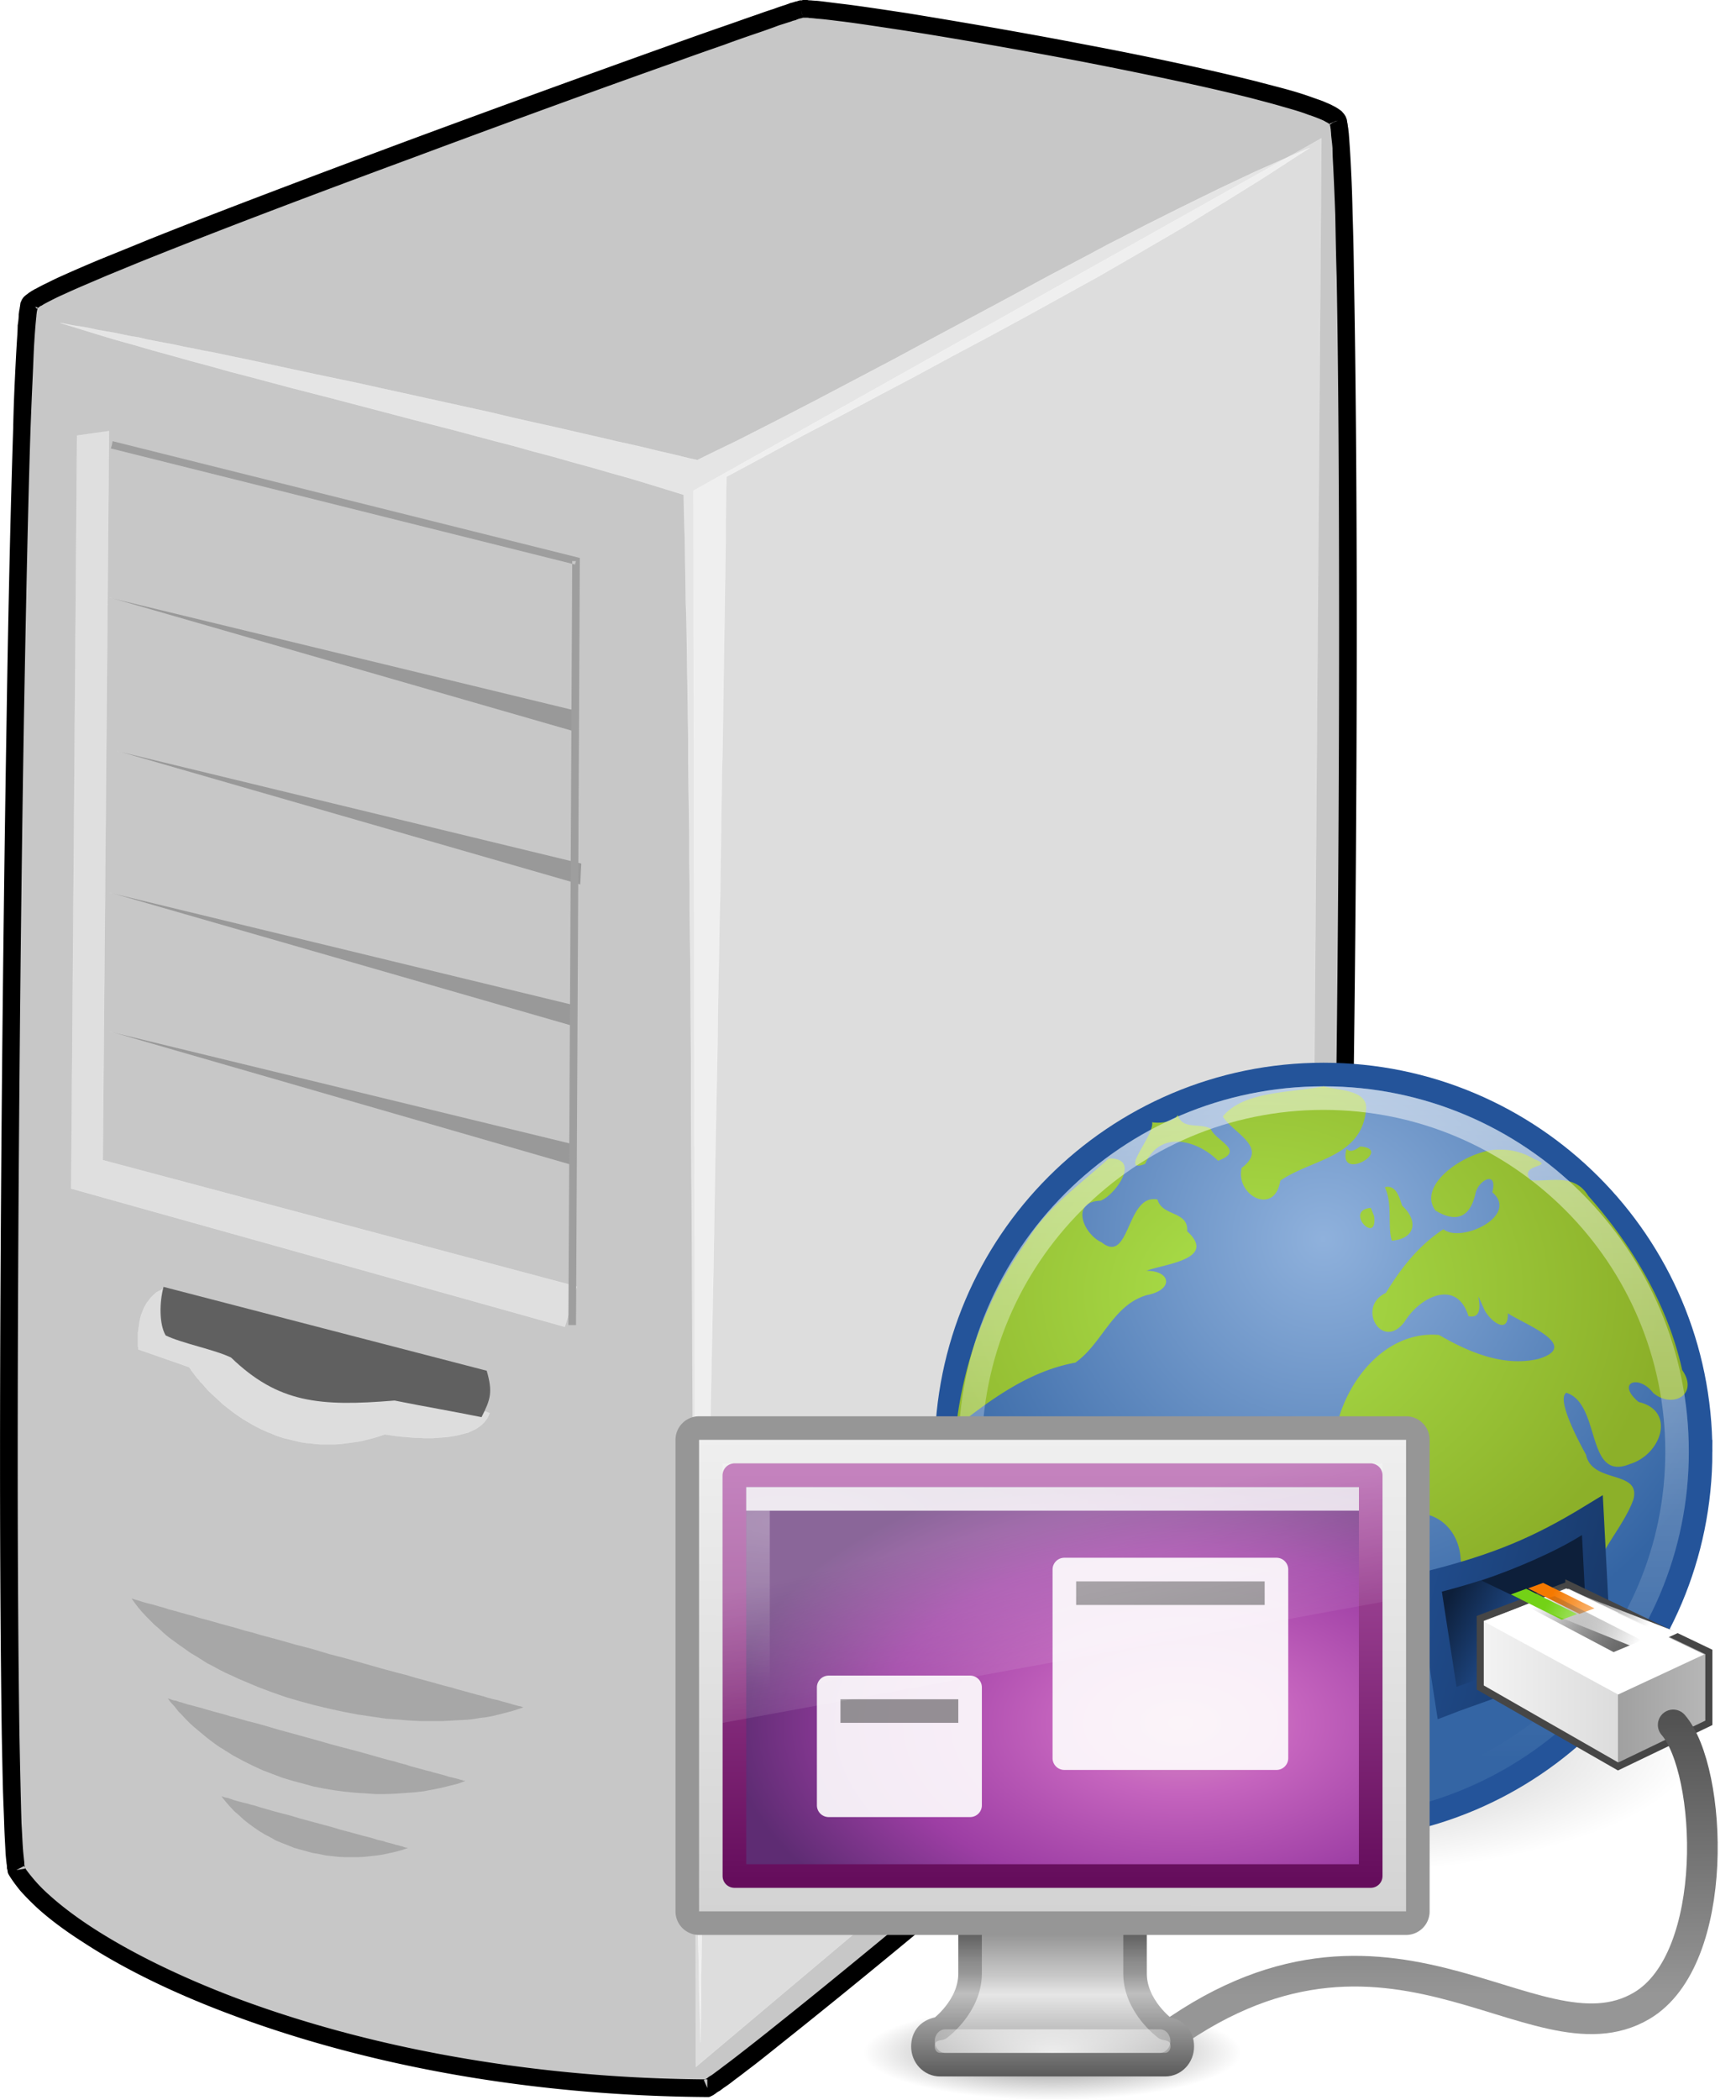
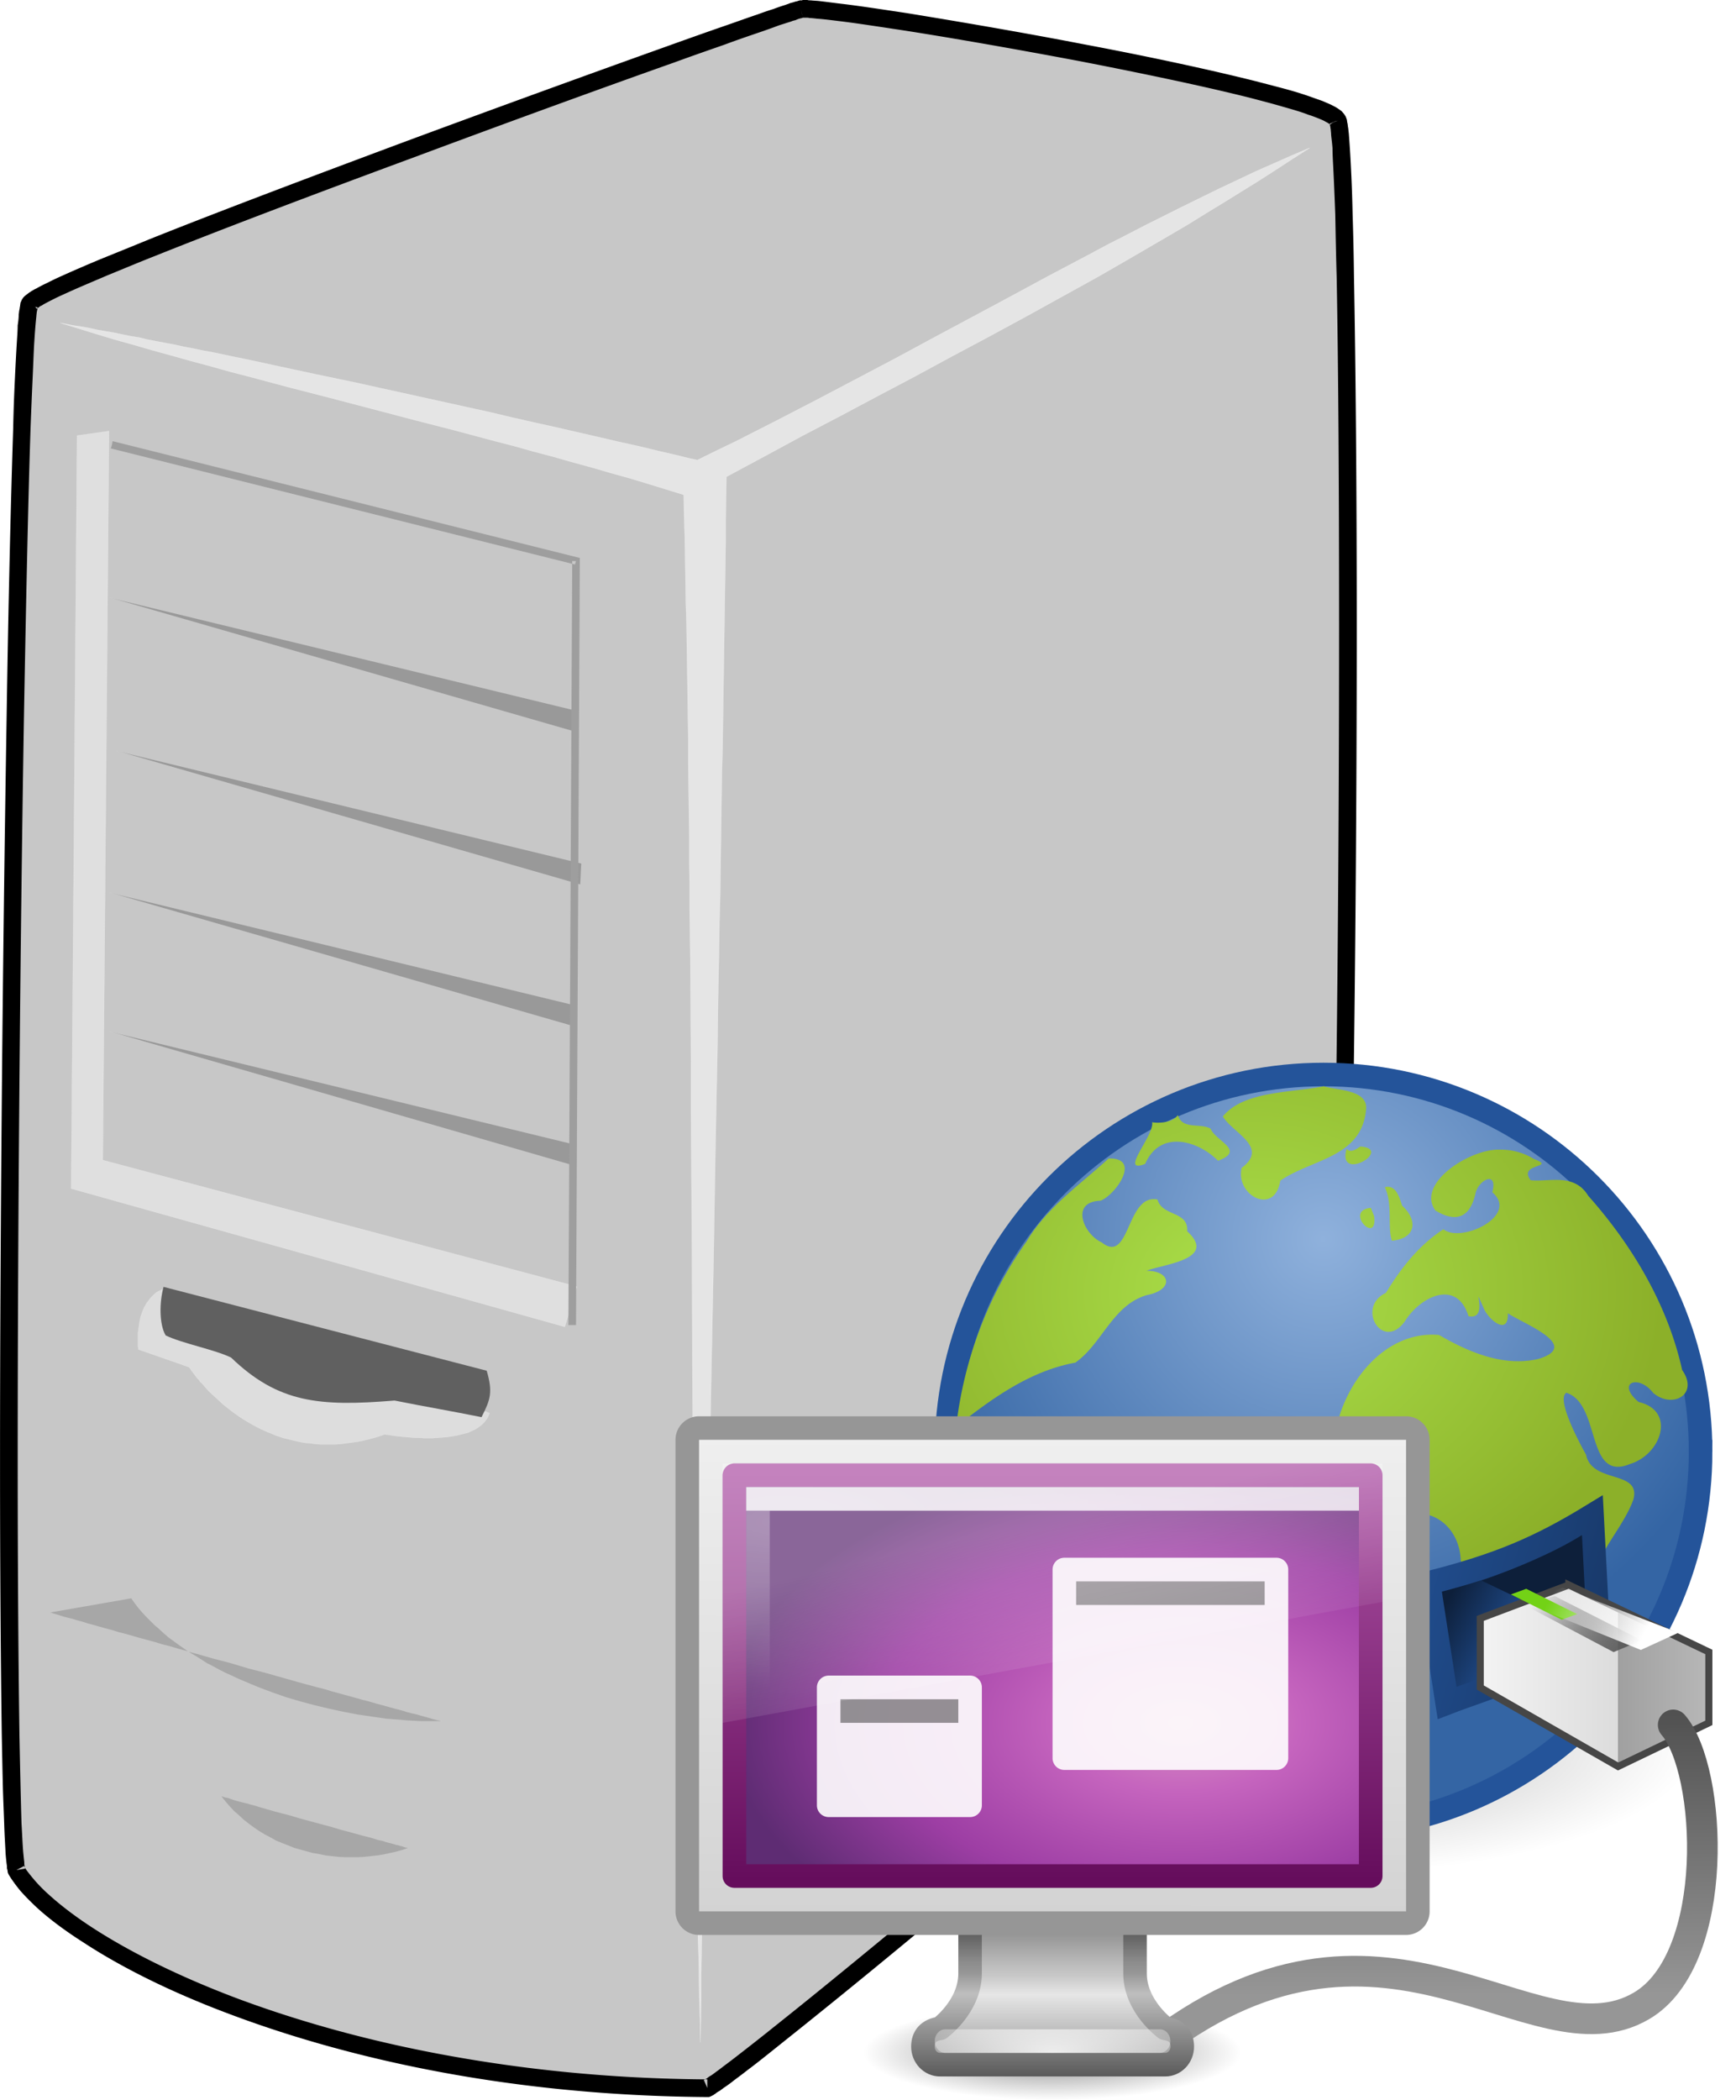
<svg xmlns="http://www.w3.org/2000/svg" xmlns:xlink="http://www.w3.org/1999/xlink" viewBox="0 0 146.906 177.642">
  <defs>
    <linearGradient id="p" x1="22.452" gradientUnits="userSpaceOnUse" y1="30.05" gradientTransform="matrix(1.291 0 0 1.534 58.091 115.59)" x2="22.452" y2="39.15">
      <stop stop-color="#3c3c3c" offset="0" />
      <stop stop-color="#8c8c8c" offset=".306" />
      <stop stop-color="#969696" offset=".371" />
      <stop stop-color="#bebebe" offset=".499" />
      <stop stop-color="#5a5a5a" offset="1" />
    </linearGradient>
    <linearGradient id="a">
      <stop offset="0" />
      <stop stop-opacity="0" offset="1" />
    </linearGradient>
    <linearGradient id="c">
      <stop stop-color="#214e90" offset="0" />
      <stop stop-color="#0d1f3a" offset="1" />
    </linearGradient>
    <linearGradient id="w" x1="12.938" gradientUnits="userSpaceOnUse" y1="8.438" gradientTransform="matrix(1.329 0 0 1.462 57.163 119.41)" x2="15.25" y2="19.812">
      <stop stop-color="#fff" stop-opacity=".275" offset="0" />
      <stop stop-color="#fff" stop-opacity="0" offset="1" />
    </linearGradient>
    <linearGradient id="t" x1="10.014" gradientUnits="userSpaceOnUse" y1="44.96" gradientTransform="matrix(1.141 0 0 .818 61.698 122.29)" x2="10.014" y2="2.877">
      <stop stop-color="#650d5c" offset="0" />
      <stop stop-color="#ad53a5" offset="1" />
    </linearGradient>
    <linearGradient id="s" x1="20.147" gradientUnits="userSpaceOnUse" y1="0" gradientTransform="matrix(1.317 0 0 1.352 57.45 120.11)" x2="20.104" y2="31.983">
      <stop stop-color="#f0f0f0" offset="0" />
      <stop stop-color="#d2d2d2" offset="1" />
    </linearGradient>
    <linearGradient id="q" x1="321.58" gradientUnits="userSpaceOnUse" y1="86.05" gradientTransform="matrix(1.286 0 0 1.534 -322.61 29.662)" x2="321.58" y2="95.149">
      <stop stop-color="#787878" offset="0" />
      <stop stop-color="#bebebe" offset=".336" />
      <stop stop-color="#c8c8c8" offset=".392" />
      <stop stop-color="#e6e6e6" offset=".505" />
      <stop stop-color="#8c8c8c" offset="1" />
    </linearGradient>
    <linearGradient id="b">
      <stop stop-color="#fff" offset="0" />
      <stop stop-color="#fff" stop-opacity="0" offset="1" />
    </linearGradient>
    <linearGradient id="o" x1="43.223" xlink:href="#b" gradientUnits="userSpaceOnUse" y1="26.509" gradientTransform="matrix(2.017 0 0 2 51.802 85.571)" x2="39.48" y2="24.55" />
    <linearGradient id="n" x1="43.774" gradientUnits="userSpaceOnUse" y1="27.865" gradientTransform="matrix(1.94 0 0 1.642 53.268 93.808)" x2="39.727" y2="25.092">
      <stop stop-color="#616161" offset="0" />
      <stop stop-opacity="0" offset="1" />
    </linearGradient>
    <linearGradient id="m" x1="46.224" gradientUnits="userSpaceOnUse" y1="41.508" gradientTransform="translate(53.174 85.905) scale(1.994)" x2="46.164" y2="29.439">
      <stop stop-color="#969696" offset="0" />
      <stop stop-color="#505050" offset="1" />
    </linearGradient>
    <linearGradient id="l" x1="136.31" gradientUnits="userSpaceOnUse" y1="29.457" gradientTransform="matrix(2.061 0 0 2 -156.49 84.816)" x2="147.19" y2="29.457">
      <stop stop-color="#f5f5f5" offset="0" />
      <stop stop-color="#dcdcdc" offset=".556" />
      <stop stop-color="#a0a0a0" offset=".556" />
      <stop stop-color="#bebebe" offset="1" />
    </linearGradient>
    <linearGradient id="k" x1="139.81" xlink:href="#c" gradientUnits="userSpaceOnUse" y1="26.582" gradientTransform="matrix(2.264 .763 -.761 2.257 -167.04 -29.8)" x2="137.04" y2="26.142" />
    <linearGradient id="j" x1="135.06" xlink:href="#c" gradientUnits="userSpaceOnUse" y1="25.485" gradientTransform="matrix(2.264 .763 -.761 2.257 -167.04 -29.8)" x2="151.51" y2="24.782" />
    <linearGradient id="i" x1="29.5" xlink:href="#b" gradientUnits="userSpaceOnUse" y1="-1.773" gradientTransform="translate(53.174 85.905) scale(1.994)" x2="29.5" y2="31.525" />
    <radialGradient id="e" cx="16.537" xlink:href="#a" gradientUnits="userSpaceOnUse" cy="31.564" r="16.336" />
    <radialGradient id="h" gradientUnits="userSpaceOnUse" cy="11.03" cx="26.443" gradientTransform="matrix(1.042 -.013 .011 .848 -.933 3.456)" r="15.5">
      <stop stop-color="#abe14b" offset="0" />
      <stop stop-color="#8cb029" offset="1" />
    </radialGradient>
    <radialGradient id="g" xlink:href="#a" gradientUnits="userSpaceOnUse" cy="73.616" cx="6.703" gradientTransform="matrix(2.213 0 0 .556 74.238 132.7)" r="7.228" />
    <radialGradient id="f" gradientUnits="userSpaceOnUse" cy="-8.726" cx="62.2" gradientTransform="translate(-128.68 138.58) scale(3.869)" r="9.755">
      <stop stop-color="#8fb1dc" offset="0" />
      <stop stop-color="#3465a4" offset="1" />
    </radialGradient>
    <radialGradient id="v" xlink:href="#b" gradientUnits="userSpaceOnUse" cy="-.646" cx="5.969" gradientTransform="matrix(2.024 -.011 .004 .7 53.941 129.27)" r="20" />
    <radialGradient id="u" gradientUnits="userSpaceOnUse" cy="-2.064" cx="26.617" gradientTransform="matrix(0 -.965 1.665 0 103.35 171.43)" r="23">
      <stop stop-color="#d78ec1" offset="0" />
      <stop stop-color="#c564be" offset=".262" />
      <stop stop-color="#9d3ea4" offset=".661" />
      <stop stop-color="#5e2c73" offset="1" />
    </radialGradient>
    <radialGradient id="r" xlink:href="#b" gradientUnits="userSpaceOnUse" cy="38.641" cx="24" gradientTransform="matrix(2.279 0 0 .874 34.369 139.89)" r="8" />
    <filter id="d" color-interpolation-filters="sRGB">
      <feGaussianBlur stdDeviation=".789" />
    </filter>
  </defs>
  <path d="M113.184 10.13c1.466 2.403.996 117.097-.909 121.61-1.495 3.576-49.915 43.82-52.436 44.873-32.741-.204-54.811-12.134-58.474-18.436-1.407-7.914-.205-129.933 1.113-132.483C3.651 23.467 65.583 1.28 67.754.751c1.964-.44 43.76 6.712 45.43 9.38z" fill="#c7c7c7" />
  <path d="M112.556 10.523l.058-.03-.058.059c0-.03-.03-.03-.03-.03v-.058l.205-.088-.058.059-.146.029.146-.03-.059.06-.058.029zm.058-.03l.059-.058.058-.059.147-.059-.147.118.147-.118h.03l-.177.088v.03-.03l-.117.088zm.293-.176h-.029.03-.03l.322-.175-.293.146v.03zm.322-.117l-.322.117v-.029l.322-.088zm.587-.44a1.624 1.624 0 00-.205-.263c-.059-.088-.147-.147-.235-.206a3.456 3.456 0 00-.586-.351c-.205-.117-.44-.205-.703-.322-.264-.118-.557-.206-.88-.323a28.252 28.252 0 00-2.198-.703c-.85-.235-1.788-.47-2.785-.733-3.986-.997-9.174-2.11-14.479-3.107-5.305-1.026-10.669-1.935-14.977-2.638-2.14-.322-4.046-.615-5.54-.791-.733-.088-1.378-.176-1.906-.235-.263-.03-.498-.03-.703-.058-.117 0-.205 0-.293-.03h-.264c-.088 0-.147 0-.205.03h-.118c-.058 0-.087 0-.117.029-.059 0-.117.03-.205.058-.058 0-.146.03-.234.06-.088.028-.205.058-.322.087-.118.059-.235.088-.382.147-.293.088-.645.205-1.026.351-.38.118-.82.264-1.29.44-.966.323-2.08.733-3.37 1.172-1.26.44-2.667.938-4.22 1.495A2177.308 2177.308 0 0034.5 11.9c-7.943 2.96-15.886 5.95-21.894 8.354-1.495.615-2.873 1.172-4.104 1.67-1.26.528-2.345.997-3.253 1.408-.47.205-.88.41-1.232.586a13.9 13.9 0 00-.967.498c-.147.058-.264.146-.381.205-.117.088-.235.147-.293.205-.117.088-.205.147-.264.205-.147.118-.205.235-.264.323-.029.059-.058.146-.117.264 0 .088-.03.176-.03.264-.029.087-.029.205-.058.322-.03.117-.03.234-.058.381 0 .264-.03.586-.089.938 0 .38-.029.791-.058 1.231-.058.908-.117 2.022-.175 3.254-.06 1.26-.118 2.667-.147 4.22C.912 42.471.707 51.001.56 60.702.237 80.106.003 104.141.003 123.546c0 9.027.058 17.087.147 23.184.029 1.524.058 2.931.087 4.192.03 1.26.088 2.403.118 3.37.03.997.088 1.817.117 2.492.03.352.058.645.088.88.029.146.029.263.029.38.03.088.059.205.059.293l.03.117.058.118c.263.44.586.879.967 1.348.41.469.88.938 1.407 1.436 1.026.938 2.345 1.935 3.956 2.96 3.137 2.053 7.299 4.163 12.399 6.068 5.071 1.906 11.05 3.634 17.821 4.895 6.77 1.26 14.333 2.051 22.54 2.11h.176l.146-.059.234-.117c.059-.058.147-.087.235-.175.088-.06.176-.117.293-.177l.352-.263c.264-.175.557-.38.88-.644a37.02 37.02 0 001.084-.821c.791-.586 1.7-1.319 2.725-2.14 1.027-.82 2.17-1.73 3.401-2.726 4.953-3.986 11.284-9.233 17.586-14.567 6.302-5.306 12.604-10.728 17.381-15.008 1.202-1.084 2.316-2.08 3.312-3.018.997-.91 1.876-1.73 2.609-2.463.38-.38.704-.703.997-1.025.322-.323.586-.587.82-.85.235-.264.41-.499.557-.674.088-.117.147-.235.206-.294.058-.117.116-.234.175-.322 0-.059.03-.147.059-.235.03-.087.058-.147.088-.264.029-.175.058-.38.087-.644a5.46 5.46 0 00.118-.82c.03-.324.058-.646.088-1.027.059-.733.117-1.612.205-2.609.03-.996.088-2.11.147-3.312.234-4.866.41-11.46.556-18.993.293-15.124.47-34.118.47-51.088 0-11.402-.088-21.895-.235-29.663a250.504 250.504 0 00-.117-5.305 124.38 124.38 0 00-.147-4.074 96.82 96.82 0 00-.176-2.755c-.03-.176-.03-.323-.058-.47-.03-.146-.03-.292-.059-.38-.03-.118-.03-.235-.058-.323-.03-.058-.03-.117-.059-.146a.478.478 0 00-.088-.176zm-1.085.616l.352-.352-.352.352zm-.175.264c.03.088.03.205.058.322 0 .118.03.264.03.44.029.322.087.703.117 1.143 0 .44.029.967.059 1.524.058 1.143.116 2.521.175 4.074.03 1.554.059 3.342.117 5.276.147 7.738.206 18.231.206 29.634 0 16.94-.147 35.963-.44 51.059-.176 7.533-.351 14.099-.557 18.935-.059 1.23-.117 2.315-.176 3.312-.058.967-.117 1.846-.176 2.579a9.275 9.275 0 01-.117.997c0 .293-.059.527-.088.762-.03.205-.058.41-.088.527 0 .088-.029.118-.029.176 0 .03-.03.059-.03.059 0 .03-.029.058-.058.117a.952.952 0 00-.117.176c-.147.176-.294.38-.498.615-.206.206-.47.499-.763.792l-.996.996c-.733.704-1.583 1.524-2.58 2.433-.967.909-2.08 1.935-3.283 2.99-4.777 4.28-11.05 9.673-17.351 15.007-6.302 5.305-12.633 10.552-17.528 14.509-1.23.996-2.374 1.905-3.4 2.726-1.026.82-1.935 1.524-2.726 2.14-.38.292-.762.586-1.084.82-.293.235-.586.44-.82.616a2.421 2.421 0 01-.353.234 1.61 1.61 0 00-.234.176c-.059.03-.117.059-.146.088-8.09-.058-15.476-.85-22.13-2.08-6.683-1.233-12.575-2.932-17.586-4.808-4.954-1.876-9.028-3.928-12.106-5.921-1.494-.967-2.755-1.934-3.752-2.843a12.78 12.78 0 01-1.26-1.29c-.293-.352-.557-.673-.762-.996v-.117c-.03-.089-.03-.206-.03-.323-.029-.235-.058-.527-.087-.821-.06-.673-.088-1.494-.147-2.462-.03-.967-.058-2.08-.088-3.37-.029-1.231-.059-2.638-.088-4.163-.088-6.096-.147-14.127-.147-23.155 0-19.404.206-43.41.528-62.812.176-9.672.352-18.23.557-24.444.059-1.554.118-2.961.176-4.221.059-1.231.088-2.316.147-3.195.03-.469.058-.88.088-1.231a32.3 32.3 0 01.087-.908c0-.118.03-.235.03-.323.03-.117.03-.176.059-.264v-.058c0-.03.029-.03.058-.059.059-.03.118-.088.205-.146.117-.03.206-.118.323-.176.264-.147.557-.293.908-.47s.763-.351 1.202-.556c.908-.41 1.964-.85 3.195-1.378 1.231-.498 2.609-1.084 4.103-1.67 6.01-2.404 13.923-5.394 21.866-8.325 7.943-2.96 15.916-5.862 22.042-8.03 1.524-.558 2.96-1.056 4.22-1.495 1.26-.47 2.404-.85 3.342-1.173.498-.176.908-.322 1.29-.469.38-.117.732-.235 1.025-.322.118-.06.264-.088.381-.118a2 2 0 01.293-.117c.088-.03.147-.03.235-.058l.088-.03-.059-.234.03.234h.351c.059 0 .147 0 .235.03.205 0 .41.029.674.058.498.03 1.143.117 1.876.205 1.465.176 3.342.47 5.481.792 4.308.674 9.643 1.612 14.919 2.608 5.276 1.026 10.464 2.11 14.42 3.107.997.264 1.906.499 2.697.733.821.234 1.554.44 2.14.674.293.088.586.205.82.293.206.088.44.176.587.264.146.088.293.147.38.235 0 0 .03 0 .03.029 0 .03.03.088.03.117zM59.622 175.92c.029 0 .029-.03.058-.03h.175v.412l-.233-.382.233.382v.321l-.292-.673s.029-.03.059-.03zM2.025 157.837c.03.029.03.088.058.117.03.03.03.088.03.117l-.732.118.615-.323.029-.03-.03.03.03-.03h.058-.058zM3.168 25.998v.088c-.03 0-.03.03-.058.03l-.147-.177-.498-.117.498.117-.059-.029.118.059.146.029zm-.205-.059l.059.03-.06-.03zm-.47-.234l.411.205-.41-.205zm.411.205l-.293-.322.293.322zM67.886 1.26l-.058-.498.058.498zM67.77.762l.117.498v.03L67.77.761z" />
  <path d="M110.828 12.512l-1.525.645-1.523.675-1.525.673-1.553.733-1.554.733-1.553.762-1.554.762-1.583.792-1.582.791-1.583.82-1.612.821-1.583.85-1.612.85-1.612.85-3.254 1.759-3.282 1.759-3.283 1.758-3.313 1.788-3.34 1.759-3.342 1.759-3.342 1.729-1.67.85-1.67.85-1.7.82-1.672.821-.79-.175-.822-.206-1.641-.38-1.7-.411-1.73-.381-1.758-.41-1.788-.41-1.787-.411-1.848-.41-1.816-.411-1.847-.44-3.722-.82-3.723-.821-1.876-.41-1.847-.41-1.817-.382-1.817-.38-1.788-.382-1.759-.38-1.758-.382-1.7-.352-1.67-.352-.822-.146-.82-.176-.792-.146-.791-.176-.791-.147-.763-.146-.762-.147-.732-.176-.733-.117-.703-.147-.704-.146-.703-.117-.674-.118-.645-.146-.645-.118-.616-.087-.615-.118-.587-.117 1.525.469 1.524.469 1.553.469 1.583.44 1.612.468 1.612.44 1.67.47 1.642.439 1.671.469 1.7.44 3.4.908 3.43.88 3.458.908 3.458.909 3.43.88 3.4.908 1.7.44 1.67.468 1.671.44 1.641.469 1.612.44 1.613.468 1.582.44 1.554.47 1.524.468 1.524.47.03 1.758.058 1.788.03 1.788.029 1.846.03 1.876.058 1.876.029 1.905.03 1.935.028 1.963.03 1.964.029 1.993v2.023l.03 2.022.029 2.052.03 2.052v2.08l.028 2.082v2.11l.03 2.11.029 2.14.03 4.28.028 4.308v4.367l.03 4.367.059 8.765.029 8.792.03 4.368.028 4.338.03 4.308.029 4.28.03 2.14v2.11l.029 2.11.03 2.08v2.082l.028 2.08.03 2.023.029 2.052v1.993l.03 1.993.028 1.965.03 1.963.029 1.934.03 1.906.029 1.905.058 1.846.03 1.847.029 1.817.059 1.788.03 1.759.028-1.788.03-1.788v-1.847l.029-1.846.03-1.876.028-1.905.03-1.935.029-1.964.03-1.964.029-1.993.03-2.022.058-2.022.029-2.052.03-2.08.029-2.082.029-2.11.03-2.111.058-2.14.029-2.14.03-2.14.087-4.337.088-4.367.059-4.426.088-4.427.175-8.88.147-8.88.088-4.428.088-4.396.059-4.367.087-4.367.03-2.14.059-2.14.029-2.14.03-2.11.028-2.08.03-2.111.029-2.052.059-2.052.03-2.051.028-1.993.03-1.994.029-1.993.03-1.934.028-1.935.03-1.905.03-1.876.029-1.876v-1.817l.029-1.817.03-1.759 3.223-1.729 3.195-1.73 3.195-1.67 3.195-1.7 3.165-1.67 3.137-1.7 3.136-1.671 3.137-1.7 3.077-1.7 3.077-1.7 3.05-1.76 3.018-1.758 1.495-.879 1.466-.909 1.494-.909 1.466-.908 1.465-.909 1.466-.938 1.436-.937 1.466-.938z" stroke-opacity=".541" fill-opacity=".541" stroke="#fff" fill="#fff" stroke-width=".026" />
  <path d="M110.828 12.512c-16.092 6.8-33.883 17.763-51.822 26.408-17-4.045-41.532-9.438-53.902-11.607 15.916 4.954 36.843 9.585 52.758 14.539.938 37.254.47 93.675 1.407 130.93.469-37.577 1.73-94.909 2.199-132.454 17.175-9.292 34.029-17.616 49.357-27.817z" fill="none" />
-   <path stroke="#fff" fill-opacity=".161" stroke-opacity=".161" d="M11.107 135.193l.293.411.292.381.323.38.352.382.352.351.352.352.41.352.38.352.411.352.44.322.44.322.469.323.439.322.499.294.468.293.499.322.527.264.528.292.528.265.527.234.557.264.557.235.557.234.557.235 1.172.439 1.173.41 1.201.352 1.202.323 1.231.293 1.202.263 1.23.235 1.202.176 1.202.175 1.202.089.615.058.587.03.556.029h1.73l.557-.03.557-.029.527-.03.557-.028.499-.059.527-.088.498-.059.499-.087.498-.118.469-.117.44-.117.44-.118.439-.146.44-.147-.059-.029h-.03l-.146-.059-.176-.029-.205-.059-.235-.058-.293-.088-.293-.088-.352-.088-.38-.117-.41-.088-.44-.117-.47-.147-.468-.117-.528-.146-.528-.147-.556-.147-.587-.175-.586-.147-.616-.176-.644-.176-.645-.176-.645-.176-.674-.205-.703-.176-1.407-.38-1.437-.41-1.465-.412-1.466-.38-1.465-.44-1.466-.381-1.436-.41-1.437-.382-.673-.204-.704-.177-.674-.205-.645-.176-.645-.175-.615-.176-.616-.176-.586-.147-.557-.175-.557-.147-.527-.147-.499-.146-.469-.118-.44-.146-.439-.117-.381-.117-.352-.089-.352-.088-.293-.087-.263-.088-.205-.059-.206-.058-.146-.059h-.059l-.058-.03z" stroke-width=".026" />
+   <path stroke="#fff" fill-opacity=".161" stroke-opacity=".161" d="M11.107 135.193l.293.411.292.381.323.38.352.382.352.351.352.352.41.352.38.352.411.352.44.322.44.322.469.323.439.322.499.294.468.293.499.322.527.264.528.292.528.265.527.234.557.264.557.235.557.234.557.235 1.172.439 1.173.41 1.201.352 1.202.323 1.231.293 1.202.263 1.23.235 1.202.176 1.202.175 1.202.089.615.058.587.03.556.029h1.73h-.03l-.146-.059-.176-.029-.205-.059-.235-.058-.293-.088-.293-.088-.352-.088-.38-.117-.41-.088-.44-.117-.47-.147-.468-.117-.528-.146-.528-.147-.556-.147-.587-.175-.586-.147-.616-.176-.644-.176-.645-.176-.645-.176-.674-.205-.703-.176-1.407-.38-1.437-.41-1.465-.412-1.466-.38-1.465-.44-1.466-.381-1.436-.41-1.437-.382-.673-.204-.704-.177-.674-.205-.645-.176-.645-.175-.615-.176-.616-.176-.586-.147-.557-.175-.557-.147-.527-.147-.499-.146-.469-.118-.44-.146-.439-.117-.381-.117-.352-.089-.352-.088-.293-.087-.263-.088-.205-.059-.206-.058-.146-.059h-.059l-.058-.03z" stroke-width=".026" />
  <path d="M11.107 135.193c5.89 8.471 24.415 12.634 33.21 9.233-1.554-.41-31.247-8.587-33.21-9.233z" fill="none" />
  <path d="M41.424 119.537l-27.435-10.58-.263.117-.235.117-.234.117-.176.147-.176.176-.176.176-.147.205-.146.175-.117.206-.118.205-.088.205-.088.234-.088.235-.058.205-.088.44-.059.44-.058.41v1.084l.029.118v.175l4.28 1.495.029.03.03.03.028.028.03.058.059.06.029.087.088.088.058.088.088.117.088.118.088.117.117.146.117.117.118.177.146.117.293.352.293.322.382.351.38.352.41.381.44.352.499.382.498.351.557.352.557.322.615.322.645.294.323.117.322.147.352.117.352.117.38.088.352.088.381.088.381.088.382.058.38.03.41.058.411.03h1.29l.44-.03.44-.058.439-.059.469-.059.469-.087.469-.117.469-.118.498-.147.498-.176h.03l.058.03h.088l.176.03.176.029.205.029.235.029.263.03.293.029.323.029.351.029.352.03h.352l.381.03h.762l.41-.03.382-.03.41-.029.38-.059.382-.058.352-.088.352-.088.35-.088.294-.147.323-.146.263-.176.235-.176.234-.234.089-.117.087-.118.088-.117.06-.117.058-.147.058-.146z" stroke-opacity=".388" fill-opacity=".388" stroke="#fff" fill="#fff" stroke-width=".026" />
  <path d="M41.424 119.537l-27.435-10.58c-2.843.996-2.286 5.187-2.286 5.187l4.28 1.495s5.979 9.35 16.59 5.686 7.884 1.407 8.851-1.787z" fill="none" />
  <path d="M41.188 115.95c-9.116-2.373-18.231-4.718-27.348-7.093-.352 1.29-.381 3.137.176 4.105 1.377.673 4.162 1.201 5.54 1.875 3.986 3.84 7.474 4.162 13.834 3.634 2.462.498 4.924.91 7.357 1.407.762-1.495.967-2.11.44-3.927z" fill="#606060" />
  <path d="M41.188 115.95c-9.116-2.373-18.231-4.718-27.348-7.093-.352 1.29-.381 3.137.176 4.105 1.377.673 4.162 1.201 5.54 1.875 3.986 3.84 7.474 4.162 13.834 3.634 2.462.498 4.924.91 7.357 1.407.762-1.495.967-2.11.44-3.927z" fill="none" />
-   <path d="M111.822 11.7l-53.14 29.81.205 133.333 52.025-43.789.91-119.353z" stroke-opacity=".4" fill-opacity=".4" stroke="#fff" fill="#fff" stroke-width=".026" />
  <path d="M111.822 11.7l-53.14 29.81.205 133.333 52.025-43.789.91-119.353z" fill="none" />
-   <path stroke="#fff" fill-opacity=".161" stroke-opacity=".161" d="M14.17 143.65l.293.38.323.353.293.381.322.322.323.352.322.322.352.323.352.292.351.294.352.293.38.294.353.263.381.264.38.234.792.498.82.44.822.41.82.382.85.322.85.322.88.264.879.234.85.235.88.176.879.147.879.117.88.088.879.058.85.06h.85l.85-.03.791-.059.82-.059.792-.087.762-.147.733-.147.703-.175.704-.177.645-.234-.059-.03h-.117l-.117-.057-.147-.03-.176-.059-.234-.058-.235-.059-.264-.058-.293-.088-.293-.088-.322-.089-.352-.087-.38-.117-.382-.088-.41-.117-.44-.118-.44-.117-.44-.147-.468-.117-.47-.147-.497-.117-.528-.146-1.026-.293-1.055-.294-1.114-.292-1.114-.294-1.114-.322-2.227-.616-1.084-.293-1.085-.322-1.055-.293-.499-.117-.498-.147-.498-.147-.47-.117-.468-.146-.44-.118-.44-.117-.41-.117-.41-.117-.381-.118-.352-.088-.322-.088-.352-.087-.293-.088-.264-.089-.234-.058-.235-.088-.205-.029-.176-.06-.147-.057-.117-.03-.088-.03z" stroke-width=".026" />
  <path d="M14.17 143.65c6.126 8.09 18.378 9.467 25.237 7.005-1.143-.293-23.742-6.507-25.237-7.005z" fill="none" />
  <path stroke="#fff" fill-opacity=".161" stroke-opacity=".161" d="M18.725 151.949l.352.44.352.41.38.41.411.352.41.381.41.323.44.322.47.322.44.264.497.264.47.264.498.205.527.205.499.205.527.147.528.146.528.147.556.088.528.117.557.059.527.058.558.03h1.113l.527-.03.558-.058.527-.059.557-.087.528-.118.527-.117.528-.147.498-.176h-.03l-.058-.029h-.088l-.117-.029-.088-.03-.147-.058-.146-.029-.176-.06-.176-.028-.176-.06-.205-.058-.235-.059-.234-.058-.235-.088-.263-.058-.264-.06-.557-.175-.586-.146-.645-.176-.645-.176-.674-.176-.674-.206-1.407-.38-1.407-.381-.674-.206-.674-.175-.674-.176-.616-.176-.616-.176-.556-.175-.264-.06-.264-.087-.263-.059-.235-.059-.234-.058-.206-.059-.205-.058-.176-.06-.176-.058-.146-.058-.147-.03-.146-.029-.088-.029-.088-.03-.088-.03h-.059z" stroke-width=".026" />
  <path d="M18.725 151.949c3.547 4.778 10.406 6.243 15.828 4.367-.732-.175-14.86-4.074-15.828-4.367z" fill="none" />
  <path d="M9.222 36.467l-2.697.381-.498 63.692 41.768 11.694 1.026-3.4L8.695 98.137l.527-61.67z" stroke-opacity=".439" fill-opacity=".439" stroke="#fff" fill="#fcfcfc" stroke-width=".026" />
  <path d="M9.222 36.467l-2.697.381-.498 63.692 41.768 11.694 1.026-3.4L8.695 98.137l.527-61.67z" fill="none" />
  <path stroke="#fff" fill-opacity=".231" stroke-opacity=".231" d="M48.623 60.082l-.058 1.788L9.289 50.556l39.336 9.526zM49.2 73.041l-.088 1.788L9.865 63.515 49.2 73.041zM48.623 85.032l-.058 1.788L9.289 75.506l39.336 9.526zM48.623 96.813l-.058 1.788L9.289 87.258l39.336 9.555z" stroke-width=".026" />
  <path d="M9.379 37.933l39.043 9.76-.323 64.396h.645l.323-64.628v-.264l-.235-.058-39.305-9.82-.058.323-.088.293zm39.276 9.82l-.235-.06v-.234h.322l-.087.293z" fill="#9e9e9e" />
  <g>
    <path opacity=".5" d="M32.872 31.564c.002 9.023-7.312 16.339-16.335 16.339-9.024 0-16.338-7.316-16.336-16.339-.002-9.023 7.313-16.339 16.336-16.339s16.337 7.316 16.335 16.339z" transform="matrix(1.915 0 0 .656 80.346 127.01)" filter="url(#d)" fill="url(#e)" />
    <path stroke="#24549a" stroke-width="1.994" fill="url(#f)" d="M143.91 122.8c0 17.624-14.287 31.911-31.909 31.911S80.092 140.424 80.092 122.8c0-17.622 14.287-31.907 31.909-31.907s31.909 14.285 31.909 31.907z" />
    <path opacity=".5" d="M105.07 173.62c0 2.22-7.163 4.019-15.998 4.019-8.835 0-15.998-1.8-15.998-4.019 0-2.22 7.163-4.019 15.998-4.019s15.998 1.8 15.998 4.019z" fill="url(#g)" />
    <path d="M29.661 4.49c-1.277.254-3.131.175-3.941 1.166.4.654 1.819 1.179.735 1.99-.253 1.067 1.291 1.868 1.509.493 1.201-.83 3.163-.886 3.348-2.718.123-.815-1.144-.77-1.651-.932zm.892 2.42c-.376 1.341 1.863.005.538-.093-.154.101-.361.259-.538.094zm-6.59-1.31c-.26.394-1.084.287-1.006.27.101.522-1.324 2.021-.273 1.62.591-1.341 2.072-.899 2.849-.122 1.091-.405-.091-.754-.289-1.237-.402-.24-1.105.055-1.281-.53zm12.604 1.34c-1.135-.065-3.313 1.282-2.545 2.349.853.515 1.375.232 1.571-.673.129-.521.879-.881.655-.03 1.069.905-1.224 1.984-1.91 1.43-.989.642-1.662 1.515-2.248 2.461-1.172.544-.146 2.268.728 1.119.604-.98 2.046-1.681 2.499-.219.857.178.069-1.471.58-.346.152.444.993 1.159.958.233.6.405 2.901 1.248 1.196 1.765-1.36.317-2.723-.26-3.885-.926-2.154-.184-3.747 1.907-4.065 3.85-.274 1.385.584 3.702 2.311 3.274 1.302-.664 2.55.2 2.603 1.592.209.833 1.144.66 1.764.947l3.472 1.037c-.645-1.655.999-2.918 1.51-4.344.298-1.148-1.616-.592-1.851-1.726-.348-.618-1.158-2.168-.769-2.395 1.373.433.736 3.478 2.498 2.749 1.207-.365 1.797-2.054.324-2.393-.896-.749-.004-1.088.568-.353.74.631 1.809.07 1.134-.882-.565-2.527-1.955-4.828-3.671-6.738-.55-.896-1.544-.521-2.248-.6-.524-.671 1.058-.468.124-.824a2.485 2.485 0 00-1.303-.358zm-15.309.341c-1.123 1.018-2.41 1.884-3.207 3.212-1.515 2.095-2.454 4.593-2.75 7.159 1.389-1.088 2.884-2.16 4.656-2.479 1.058-.738 1.453-2.225 2.794-2.611 1.07-.205.94-.946-.016-.939.637-.259 2.802-.428 1.59-1.531.06-.792-.977-.564-1.157-1.224-1.228-.248-1.063 2.54-2.184 1.654-.689-.301-1.255-1.565-.045-1.609.582-.213 1.625-1.669.319-1.632zm10.791 1.111c.315.641.096 1.53.276 2.067.939-.082 1.032-.783.4-1.355-.106-.304-.232-.824-.676-.712zm-.546.798c-1.078.092.279 1.485.128.319l-.06-.147-.068-.172z" fill="url(#h)" transform="matrix(2.166 0 0 2.188 47.771 82.067)" />
-     <path opacity=".6" d="M141.92 122.8c0 16.523-13.394 29.916-29.914 29.916-16.521 0-29.914-13.394-29.914-29.916 0-16.521 13.394-29.912 29.914-29.912 16.521 0 29.914 13.392 29.914 29.912z" stroke="url(#i)" stroke-width="1.994" fill="none" />
    <path d="M135.24 138.09c-3.552 3.011-9.425 4.663-12.781 5.963l-1.567-10.157c5.98-1.504 9.42-3.004 13.834-5.7l.514 9.894z" fill-rule="evenodd" stroke="url(#j)" stroke-width="1.994" fill="url(#k)" />
    <path d="M134.29 137.97l-8.92-4.266c2.997-1.065 5.974-2.303 8.501-3.855l.419 8.121z" fill="#0d1f3a" fill-rule="evenodd" />
    <path d="M132.76 134.07l-7.497 2.83v5.845l11.667 6.681 7.678-3.69v-5.996l-11.848-5.67z" fill-rule="evenodd" stroke="#464646" stroke-width=".598" fill="url(#l)" />
    <path d="M141.59 145.91c3.32 3.811 4.064 19.777-2.662 23.754-9.252 5.468-21.937-11.966-41.88 3.989" stroke="url(#m)" stroke-linecap="round" stroke-width="2.593" fill="none" />
-     <path d="M144.21 139.95l-11.667-5.584-6.98 2.792 11.367 6.182 7.28-3.39z" fill="#fff" fill-rule="evenodd" />
-     <path d="M129.314 134.36l1.27-.466 4.346 2.158-1.27.467z" fill="#f57900" />
    <path d="M131.56 135.01l-2.599.732 7.585 4.01 2.387-.995-7.373-3.747z" fill="url(#n)" fill-rule="evenodd" />
    <path d="M127.853 134.874l1.303-.478 4.306 2.138-1.302.479z" fill="#73d216" />
    <path d="M132.21 134.3l-3.52 1.163 10.165 4.106 3.179-1.456-9.824-3.813z" fill="url(#o)" fill-rule="evenodd" />
    <path stroke-linejoin="round" d="M82.091 156.24v10.739c-.028 2.764-2.543 4.603-2.543 4.603-.967.135-1.448.684-1.448 1.535 0 .85.65 1.534 1.448 1.534h19.055c.796 0 1.446-.684 1.446-1.534 0-.851-.48-1.4-1.446-1.535 0 0-2.525-1.839-2.552-4.603v-10.74H82.09z" stroke-dashoffset=".5" stroke="url(#p)" stroke-linecap="round" stroke-width="1.991" fill="url(#q)" enable-background="new" />
    <path opacity=".8" d="M79.986 171.66h18.17c.491 0 .886.445.886.997s-.395.997-.886.997h-18.17c-.491 0-.886-.444-.886-.997s.395-.997.886-.997z" fill="url(#r)" enable-background="new" />
    <path stroke-linejoin="round" d="M59.157 120.8h59.829c.552 0 .997.445.997.997v39.886a.995.995 0 01-.997.997H59.157a.995.995 0 01-.997-.997v-39.886c0-.552.445-.997.997-.997z" stroke-dashoffset=".5" stroke="#969696" stroke-linecap="round" stroke-width="1.994" fill="url(#s)" />
    <path stroke-linejoin="round" d="M62.148 124.79h53.846v33.903H62.148z" fill-rule="evenodd" stroke="url(#t)" stroke-linecap="round" stroke-width="1.998" fill="url(#u)" color="#000" />
    <path opacity=".3" d="M64.143 126.79H114v29.914H64.143z" stroke="url(#v)" stroke-linecap="square" stroke-width="1.994" fill="none" />
    <path opacity=".8" d="M63.146 125.79h51.852v1.994H63.146z" fill="#fff" />
    <path opacity=".9" d="M70.126 141.74h11.966c.552 0 .997.445.997.997v9.972a.995.995 0 01-.997.997H70.126a.995.995 0 01-.997-.997v-9.972c0-.552.445-.997.997-.997zM90.069 131.77h17.949c.552 0 .997.445.997.997v15.954a.995.995 0 01-.997.997H90.069a.995.995 0 01-.997-.997v-15.954c0-.552.445-.997.997-.997z" fill="#fff" />
    <path opacity=".4" d="M71.123 143.74h9.972v1.994h-9.972zM91.066 133.77h15.954v1.994H91.066z" />
    <path d="M61.151 123.8h55.84v11.701l-55.84 10.237v-21.94z" fill="url(#w)" />
  </g>
</svg>